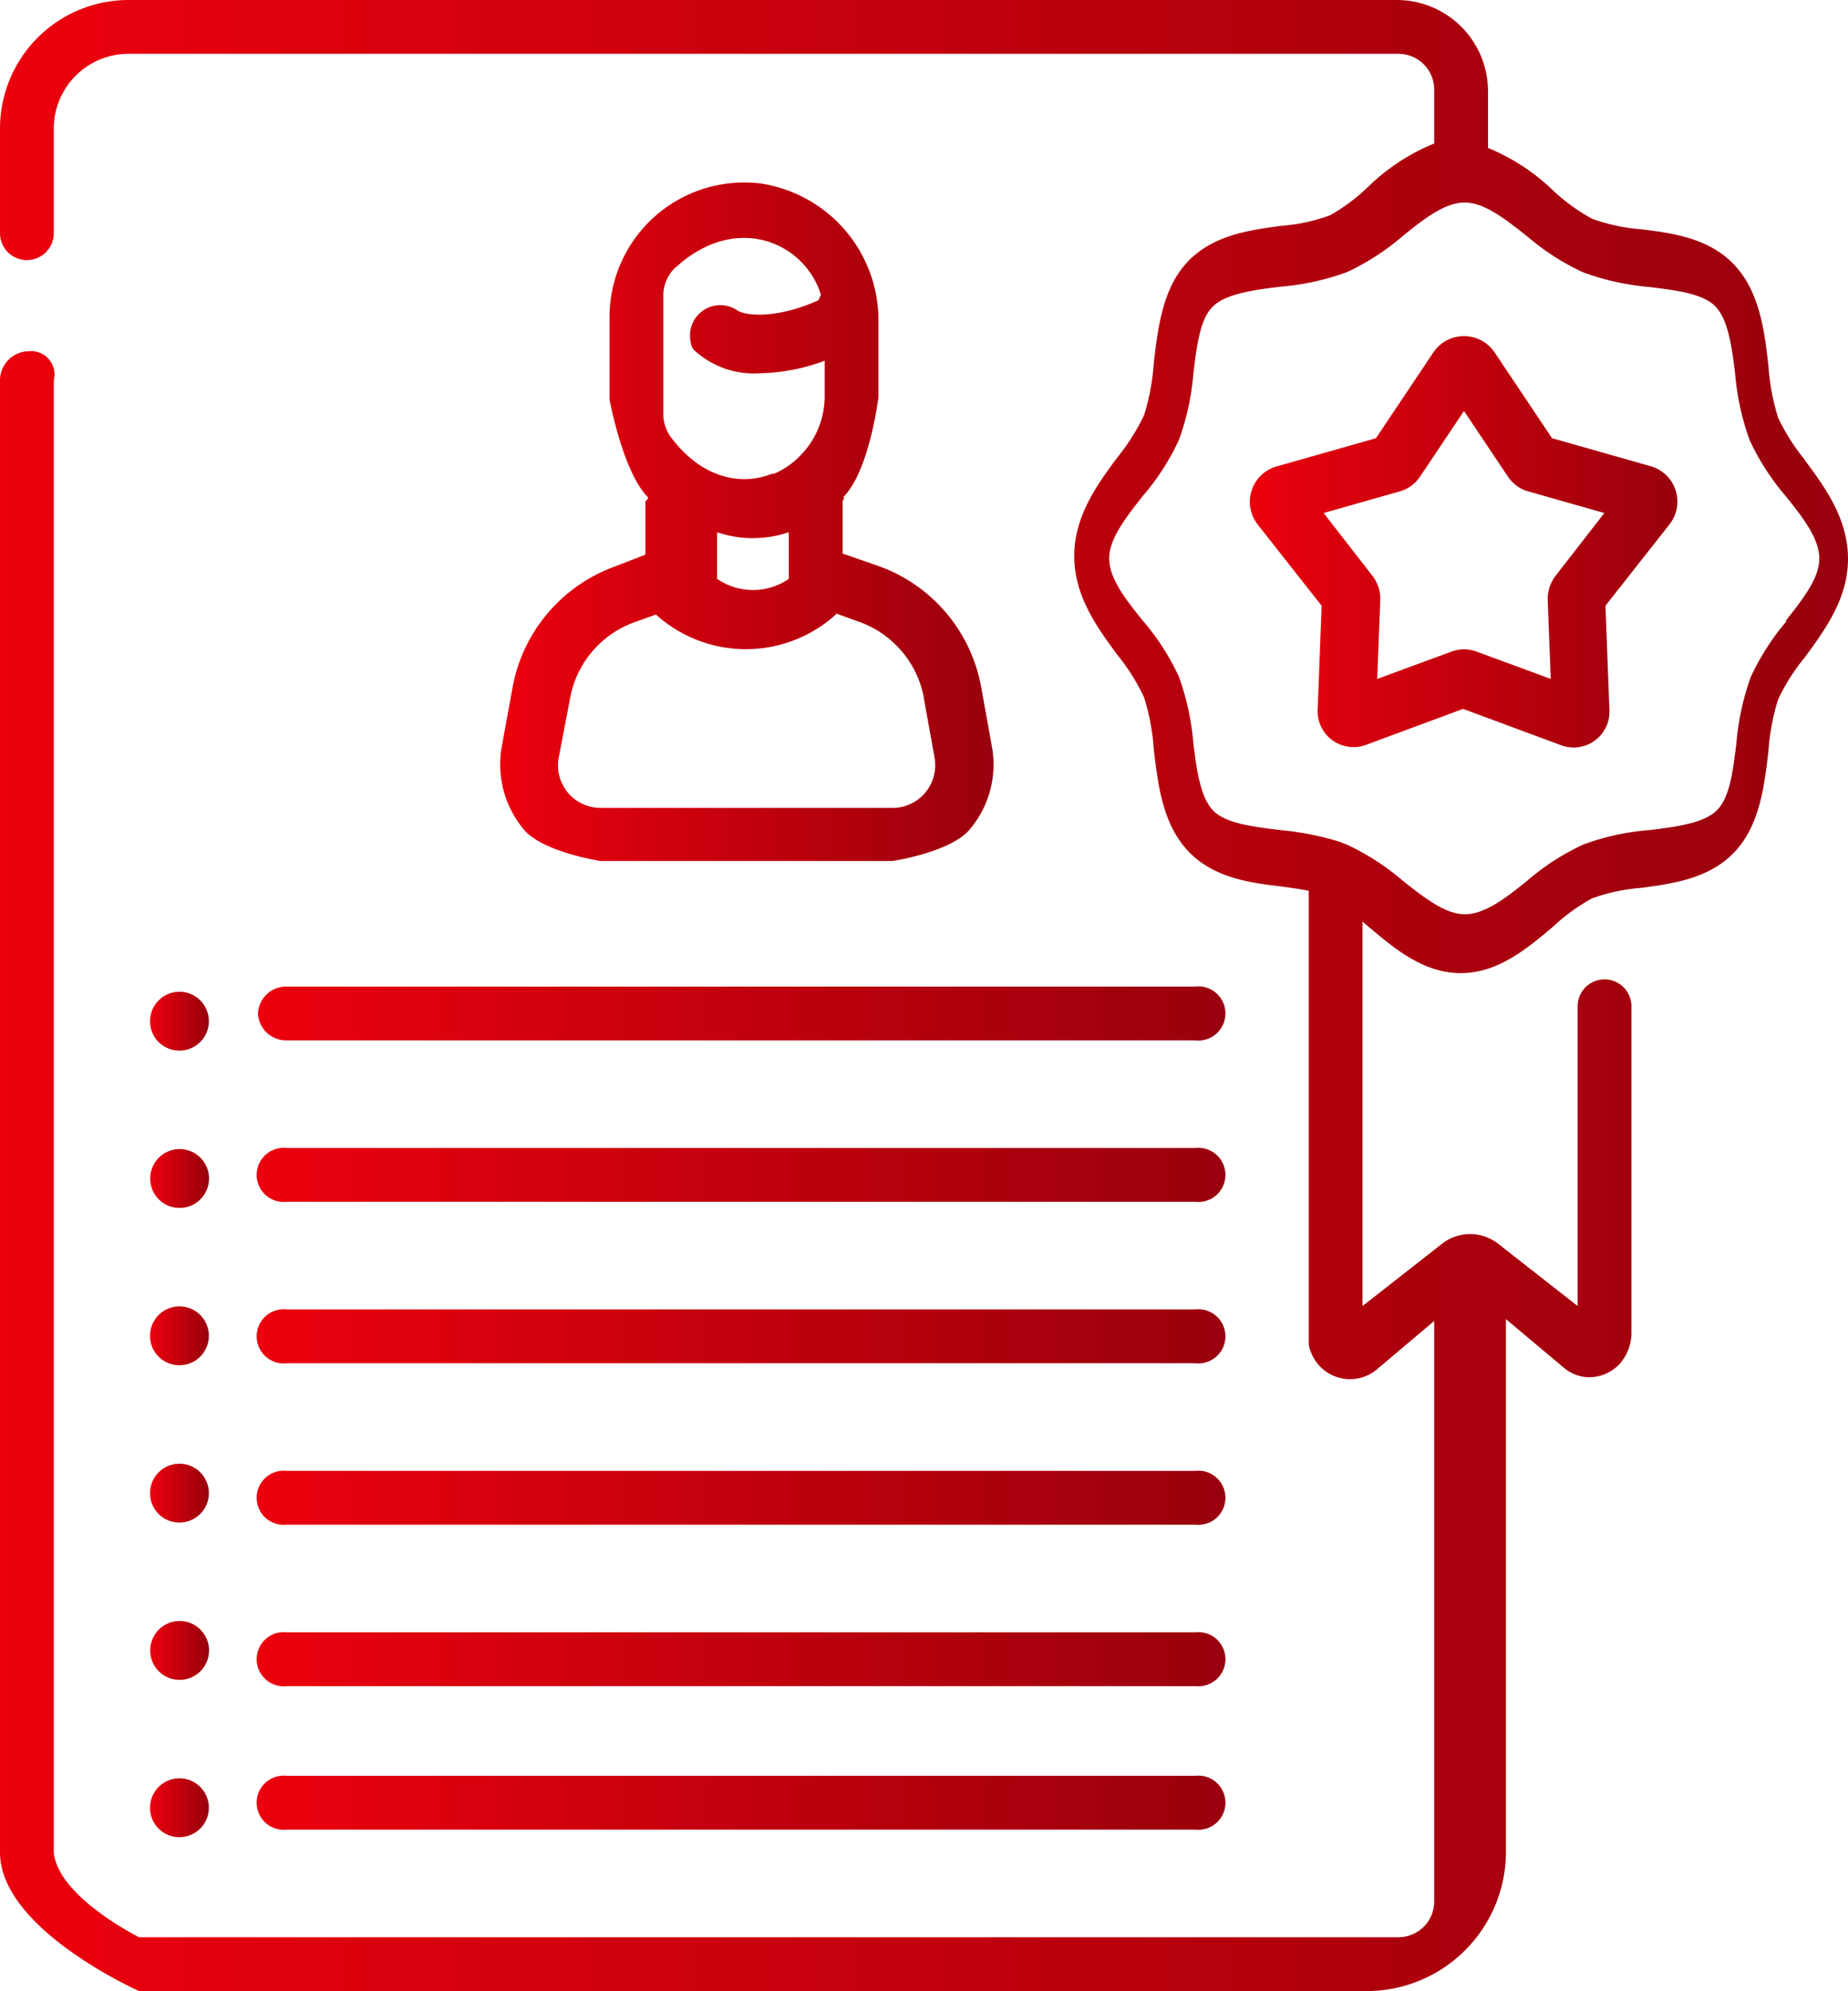
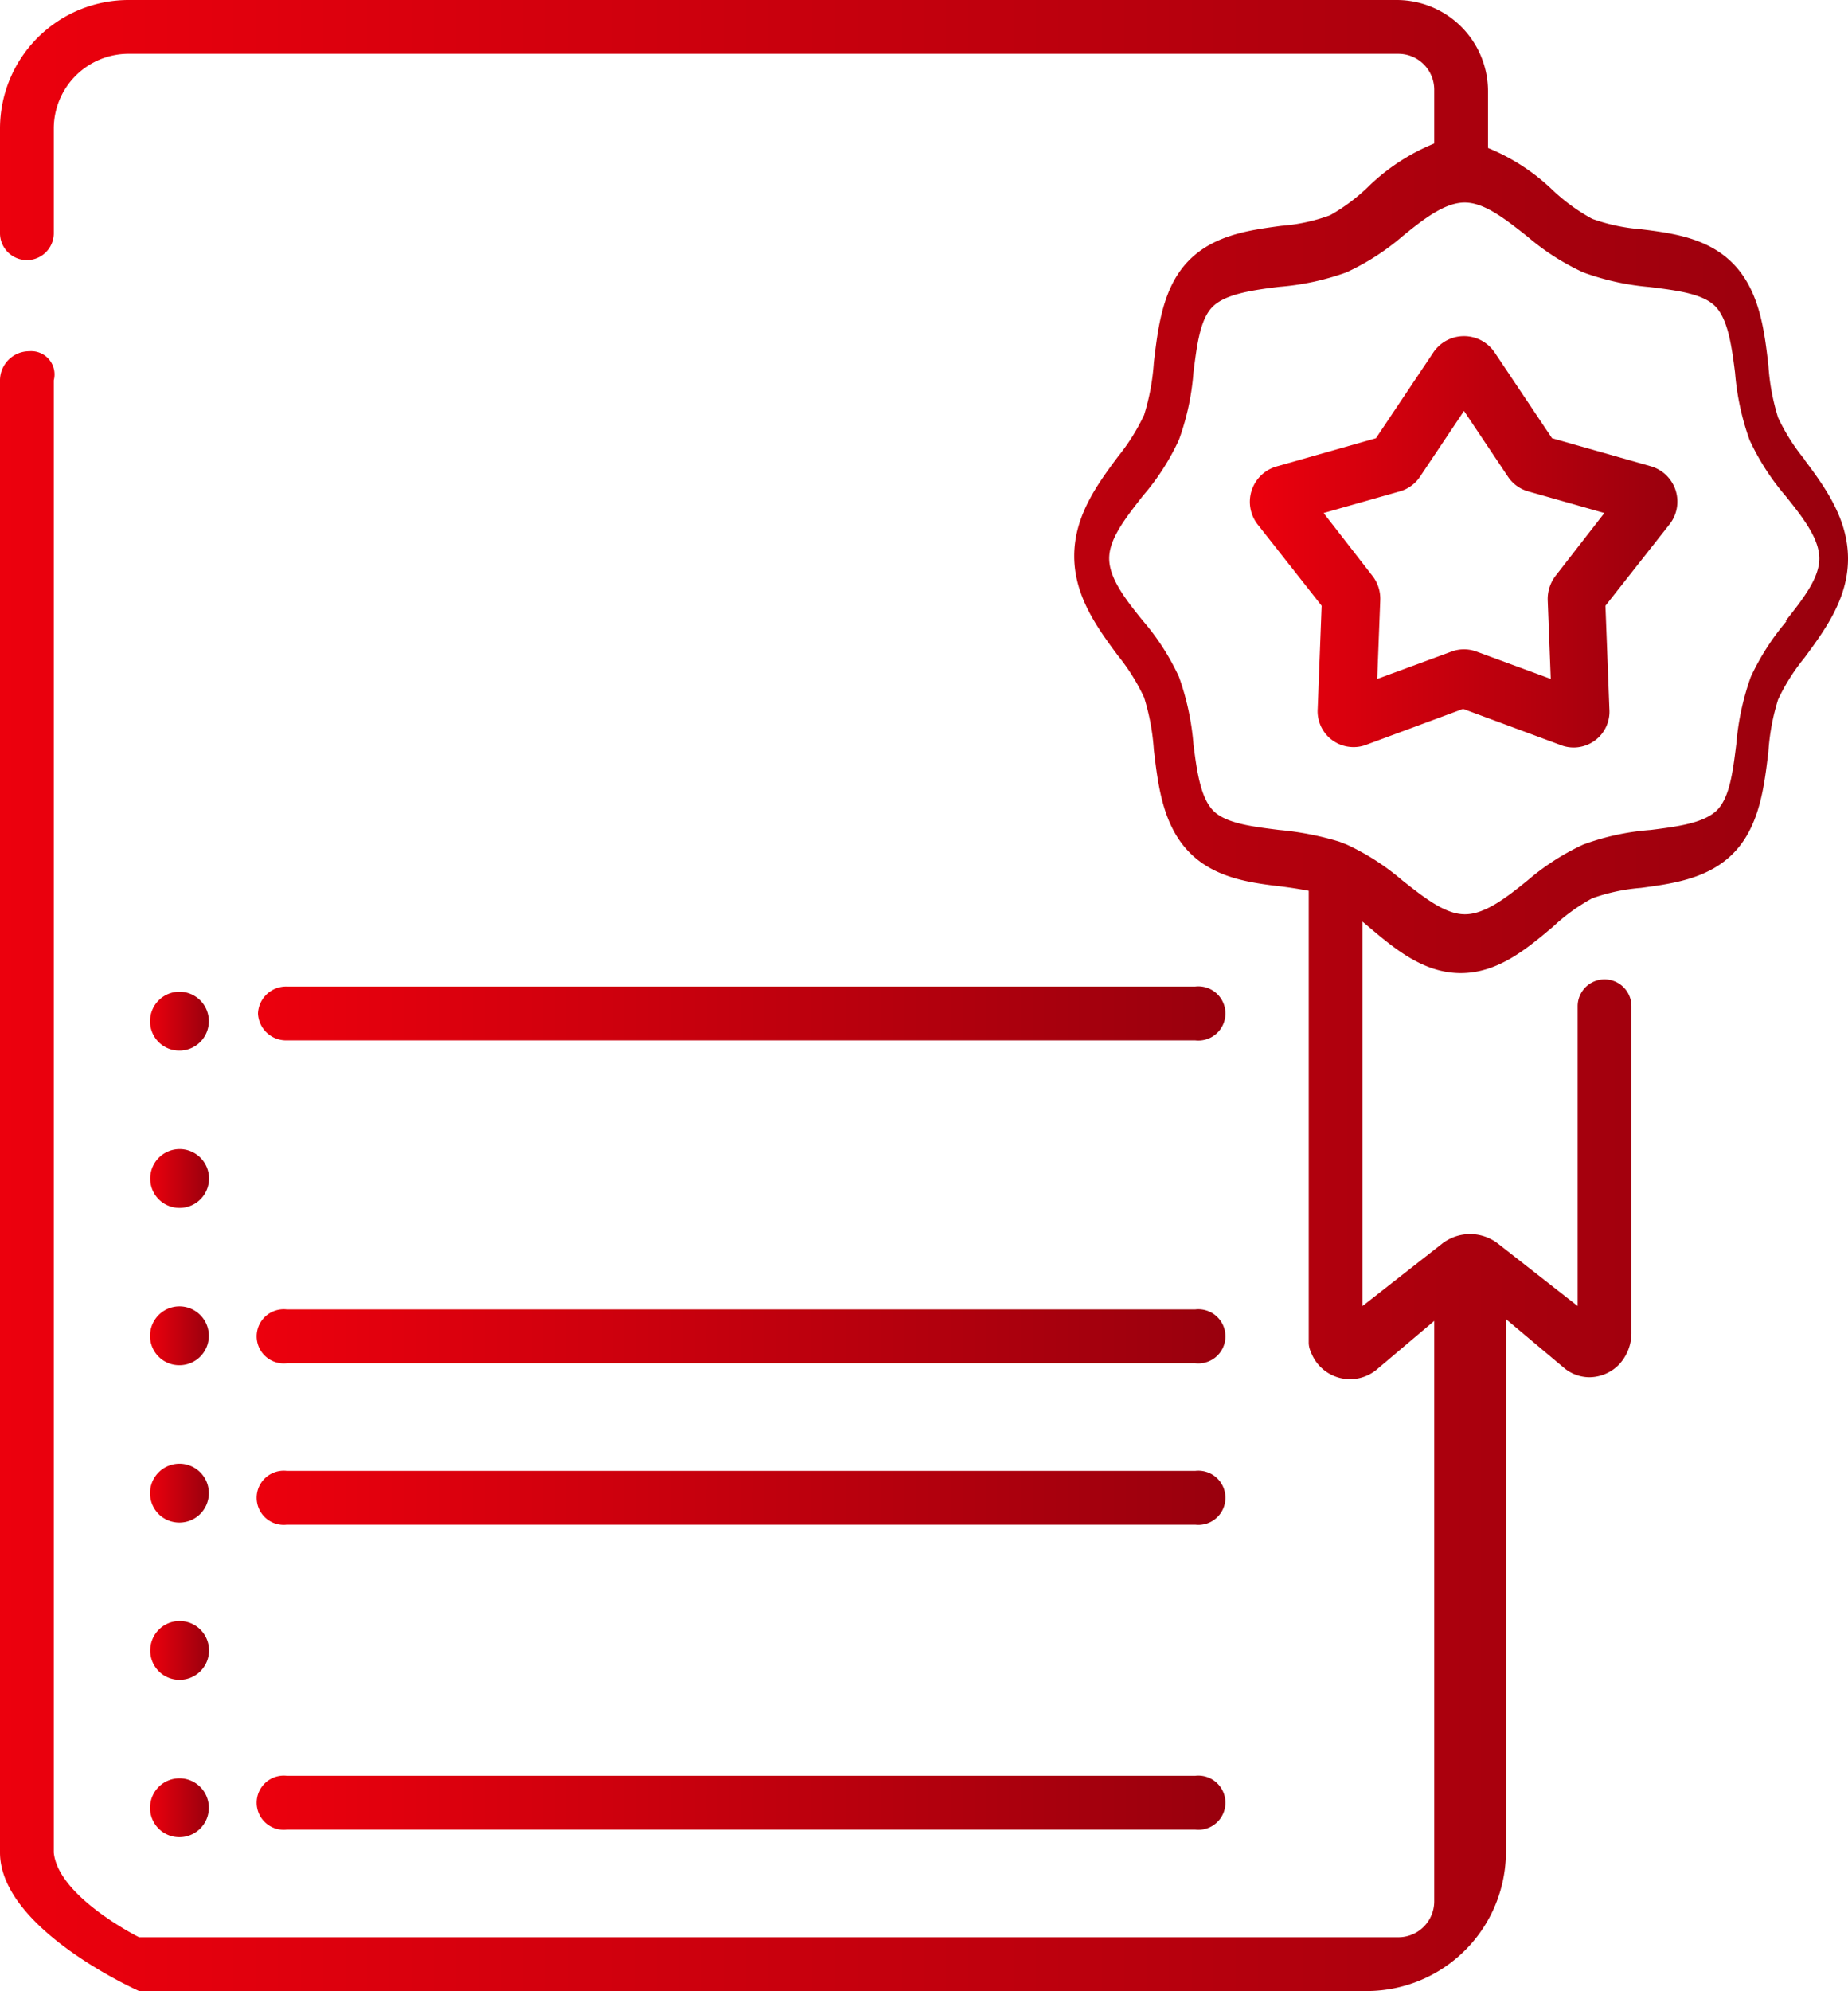
<svg xmlns="http://www.w3.org/2000/svg" xmlns:xlink="http://www.w3.org/1999/xlink" id="Layer_1" data-name="Layer 1" viewBox="0 0 103.08 111">
  <defs>
    <style>.cls-1{fill:url(#linear-gradient);}.cls-2{fill:url(#linear-gradient-2);}.cls-3{fill:url(#linear-gradient-3);}.cls-4{fill:url(#linear-gradient-4);}.cls-5{fill:url(#linear-gradient-5);}.cls-6{fill:url(#linear-gradient-6);}.cls-7{fill:url(#linear-gradient-7);}.cls-8{fill:url(#linear-gradient-8);}.cls-9{fill:url(#linear-gradient-9);}.cls-10{fill:url(#linear-gradient-10);}.cls-11{fill:url(#linear-gradient-11);}.cls-12{fill:url(#linear-gradient-12);}.cls-13{fill:url(#linear-gradient-13);}.cls-14{fill:url(#linear-gradient-14);}.cls-15{fill:url(#linear-gradient-15);}</style>
    <linearGradient id="linear-gradient" x1="27.87" y1="29.07" x2="55.42" y2="29.07" gradientUnits="userSpaceOnUse">
      <stop offset="0" stop-color="#ec000d" />
      <stop offset="1" stop-color="#99000d" />
    </linearGradient>
    <linearGradient id="linear-gradient-2" x1="14.39" y1="74.5" x2="68.3" y2="74.5" xlink:href="#linear-gradient" />
    <linearGradient id="linear-gradient-3" x1="14.39" y1="83.5" x2="68.3" y2="83.5" xlink:href="#linear-gradient" />
    <linearGradient id="linear-gradient-4" x1="14.39" y1="92.5" x2="68.3" y2="92.5" xlink:href="#linear-gradient" />
    <linearGradient id="linear-gradient-5" x1="14.39" y1="100.5" x2="68.3" y2="100.5" xlink:href="#linear-gradient" />
    <linearGradient id="linear-gradient-6" x1="14.39" y1="56.5" x2="68.3" y2="56.5" xlink:href="#linear-gradient" />
    <linearGradient id="linear-gradient-7" x1="14.39" y1="65.5" x2="68.3" y2="65.5" xlink:href="#linear-gradient" />
    <linearGradient id="linear-gradient-8" x1="8.38" y1="74.47" x2="11.64" y2="74.47" xlink:href="#linear-gradient" />
    <linearGradient id="linear-gradient-9" x1="8.38" y1="56.93" x2="11.64" y2="56.93" xlink:href="#linear-gradient" />
    <linearGradient id="linear-gradient-10" x1="8.38" y1="65.7" x2="11.64" y2="65.7" xlink:href="#linear-gradient" />
    <linearGradient id="linear-gradient-11" x1="8.38" y1="83.24" x2="11.64" y2="83.24" xlink:href="#linear-gradient" />
    <linearGradient id="linear-gradient-12" x1="8.38" y1="92.02" x2="11.64" y2="92.02" xlink:href="#linear-gradient" />
    <linearGradient id="linear-gradient-13" x1="8.38" y1="100.79" x2="11.64" y2="100.79" xlink:href="#linear-gradient" />
    <linearGradient id="linear-gradient-14" x1="0" y1="55.5" x2="103.08" y2="55.5" xlink:href="#linear-gradient" />
    <linearGradient id="linear-gradient-15" x1="69.72" y1="30.16" x2="93.6" y2="30.16" xlink:href="#linear-gradient" />
  </defs>
  <title>experience</title>
-   <path class="cls-1" d="M36,30.92l-1.75.68a8.87,8.87,0,0,0-5.64,6.62L28,41.56a5.65,5.65,0,0,0,1.19,4.65C30.24,47.51,33.5,48,33.5,48H49.78s3.25-.48,4.32-1.77a5.6,5.6,0,0,0,1.23-4.6l-.6-3.32a8.84,8.84,0,0,0-5.66-6.73L47,30.86V27.93a.25.25,0,0,0,.06-.24C48.51,26.21,49,22.13,49,22.13V18a7.72,7.72,0,0,0-6.57-7.77A7.51,7.51,0,0,0,34,17.64v4.63s.74,4.05,2.15,5.46a.24.24,0,0,1-.15.2Zm15.53,8,.6,3.32a2.4,2.4,0,0,1-.52,1.95,2.38,2.38,0,0,1-1.83.85H33.5a2.37,2.37,0,0,1-2.33-2.83l.64-3.34a5.56,5.56,0,0,1,3.55-4.17l1.23-.44.1.09a7.48,7.48,0,0,0,9.83,0l.14-.14,1.3.47A5.58,5.58,0,0,1,51.53,38.88Zm-13.85-24c3.35-3.09,7.2-1.43,8.11,1.51l-.14.31c-2.21,1-4,.91-4.53.56a1.69,1.69,0,0,0-2.59,1.78.74.74,0,0,0,.2.45,4.91,4.91,0,0,0,3.63,1.28A10.85,10.85,0,0,0,46,20.11v2a4.72,4.72,0,0,1-1.42,3.35,4.51,4.51,0,0,1-1.4.95l-.11,0c-1.79.71-4,.22-5.7-2.11A2.17,2.17,0,0,1,37,23.13V16.46A2.12,2.12,0,0,1,37.68,14.91ZM41.86,30H42a6.17,6.17,0,0,0,2-.33v2.6a3.52,3.52,0,0,1-4,0v-2.6A6.11,6.11,0,0,0,41.86,30Z" />
  <path class="cls-2" d="M16,76H66.67a1.51,1.51,0,1,0,0-3H16a1.51,1.51,0,1,0,0,3Z" />
  <path class="cls-3" d="M16,85H66.67a1.51,1.51,0,1,0,0-3H16a1.51,1.51,0,1,0,0,3Z" />
-   <path class="cls-4" d="M16,94H66.67a1.51,1.51,0,1,0,0-3H16a1.51,1.51,0,1,0,0,3Z" />
  <path class="cls-5" d="M16,102H66.67a1.51,1.51,0,1,0,0-3H16a1.51,1.51,0,1,0,0,3Z" />
  <path class="cls-6" d="M14.39,56.5A1.57,1.57,0,0,0,16,58H66.67a1.51,1.51,0,1,0,0-3H16A1.57,1.57,0,0,0,14.39,56.5Z" />
-   <path class="cls-7" d="M16,67H66.67a1.51,1.51,0,1,0,0-3H16a1.51,1.51,0,1,0,0,3Z" />
  <path class="cls-8" d="M10,76.11a1.64,1.64,0,1,0-1.63-1.64A1.63,1.63,0,0,0,10,76.11Z" />
  <path class="cls-9" d="M10,58.57a1.64,1.64,0,1,0-1.63-1.64A1.63,1.63,0,0,0,10,58.57Z" />
  <path class="cls-10" d="M10,67.34A1.64,1.64,0,1,0,8.38,65.7,1.63,1.63,0,0,0,10,67.34Z" />
  <path class="cls-11" d="M10,84.88a1.64,1.64,0,1,0-1.63-1.64A1.63,1.63,0,0,0,10,84.88Z" />
  <path class="cls-12" d="M10,93.65A1.64,1.64,0,1,0,8.38,92,1.63,1.63,0,0,0,10,93.65Z" />
  <path class="cls-13" d="M10,102.42a1.64,1.64,0,1,0-1.63-1.63A1.63,1.63,0,0,0,10,102.42Z" />
  <path class="cls-14" d="M100.66,25.62a11.16,11.16,0,0,1-1.48-2.34,12.39,12.39,0,0,1-.54-2.91c-.22-1.91-.48-4.08-1.89-5.59s-3.44-1.78-5.22-2a10.47,10.47,0,0,1-2.72-.58,10.62,10.62,0,0,1-2.18-1.58A11.4,11.4,0,0,0,83,8.25V5.09A5.09,5.09,0,0,0,77.91,0H7.16A7.17,7.17,0,0,0,0,7.16V13a1.5,1.5,0,0,0,3,0V7.16A4.17,4.17,0,0,1,7.16,3H78a2,2,0,0,1,2,2V8a11.43,11.43,0,0,0-3.63,2.36A10.35,10.35,0,0,1,74.19,12a10.06,10.06,0,0,1-2.72.59c-1.78.24-3.81.51-5.22,2s-1.66,3.7-1.89,5.62a12.58,12.58,0,0,1-.54,2.92,11.5,11.5,0,0,1-1.47,2.34C61.21,27,59.92,28.76,59.92,31s1.29,4,2.43,5.54a11.28,11.28,0,0,1,1.47,2.35,12.49,12.49,0,0,1,.54,2.91c.23,1.93.48,4.1,1.89,5.62s3.44,1.79,5.22,2c.54.07,1,.14,1.53.24V74.83a1.22,1.22,0,0,0,.12.54,2.33,2.33,0,0,0,3.65,1L80,73.64V106a2,2,0,0,1-2,2H7.76S3.25,105.76,3,103.28V21.2a1.3,1.3,0,0,0-1.37-1.62A1.63,1.63,0,0,0,0,21.2v82.07C0,107.56,7.76,111,7.76,111H76.24A7.77,7.77,0,0,0,84,103.24V73.54l3.23,2.71a2.22,2.22,0,0,0,1.43.53,2.33,2.33,0,0,0,1.65-.71A2.59,2.59,0,0,0,91,74.25V56.1a1.5,1.5,0,1,0-3,0V72.81l-4.42-3.46a2.54,2.54,0,0,0-3.16,0L76,72.81V51.38h0c1.52,1.27,3.23,2.87,5.48,2.87,2.09,0,3.71-1.38,5.15-2.59a10.62,10.62,0,0,1,2.18-1.58,10.47,10.47,0,0,1,2.72-.58c1.78-.24,3.81-.51,5.22-2s1.66-3.68,1.89-5.6a12.4,12.4,0,0,1,.54-2.9,11.16,11.16,0,0,1,1.48-2.34c1.13-1.54,2.42-3.28,2.42-5.51s-1.29-4-2.42-5.51Zm-1,9a13.76,13.76,0,0,0-2,3.11,14.61,14.61,0,0,0-.81,3.75c-.19,1.53-.37,3-1.09,3.7s-2.16.9-3.69,1.09a13.81,13.81,0,0,0-3.75.81,13.42,13.42,0,0,0-3.11,2c-1.23,1-2.4,1.89-3.5,1.89s-2.26-.92-3.49-1.89a13.42,13.42,0,0,0-3.11-2l-.41-.16a16.67,16.67,0,0,0-3.35-.65c-1.52-.19-3-.37-3.69-1.09s-.9-2.17-1.09-3.69a14.59,14.59,0,0,0-.81-3.76,13.42,13.42,0,0,0-2-3.11c-1-1.23-1.89-2.39-1.89-3.49s.92-2.26,1.89-3.5a13.22,13.22,0,0,0,2-3.11,14.11,14.11,0,0,0,.81-3.75c.19-1.52.37-3,1.09-3.69s2.17-.9,3.69-1.09a14.27,14.27,0,0,0,3.76-.81,13.42,13.42,0,0,0,3.11-2c1.22-1,2.39-1.89,3.48-1.89h0c1.1,0,2.26.92,3.49,1.89a13.42,13.42,0,0,0,3.11,2A14.2,14.2,0,0,0,92,16c1.53.19,3,.37,3.69,1.09s.9,2.17,1.09,3.69a14.52,14.52,0,0,0,.81,3.75,13.54,13.54,0,0,0,2,3.11c1,1.24,1.89,2.4,1.89,3.5s-.92,2.26-1.89,3.49Z" />
  <path class="cls-15" d="M92.1,26l-5.53-1.57-3.2-4.78a2.06,2.06,0,0,0-3.42,0l-3.2,4.78L71.22,26a2.05,2.05,0,0,0-1.06,3.25l3.56,4.52-.22,5.74a2,2,0,0,0,2,2.14,1.94,1.94,0,0,0,.71-.13l5.4-2,5.4,2a2,2,0,0,0,2.76-2l-.22-5.75,3.56-4.52A2.05,2.05,0,0,0,92.1,26Zm-5.33,6.1a2.12,2.12,0,0,0-.44,1.35l.17,4.4-4.13-1.52a2,2,0,0,0-1.42,0l-4.13,1.52.17-4.4a2.07,2.07,0,0,0-.44-1.35L73.83,28.6l4.23-1.2a2,2,0,0,0,1.15-.83l2.45-3.66,2.45,3.66a2,2,0,0,0,1.15.83l4.23,1.2Z" />
</svg>